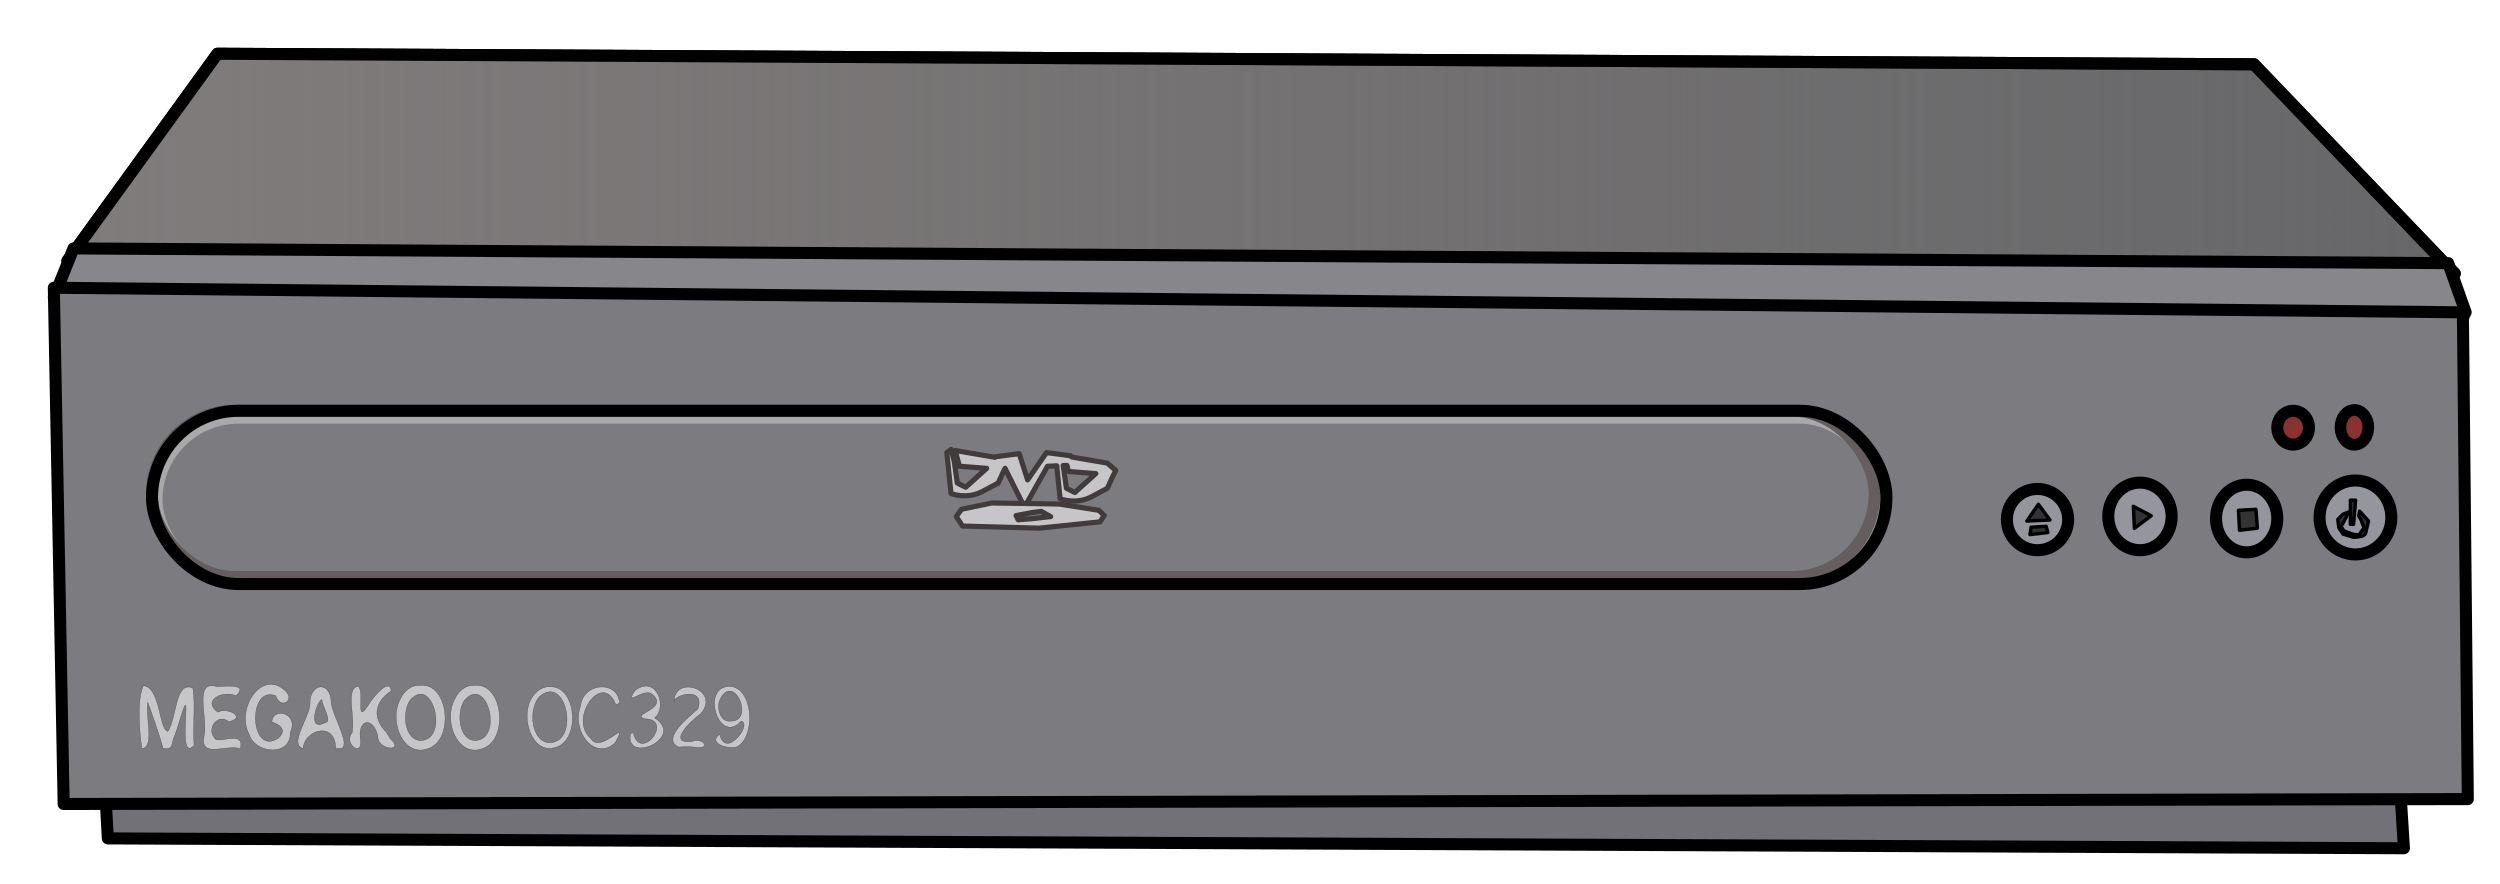
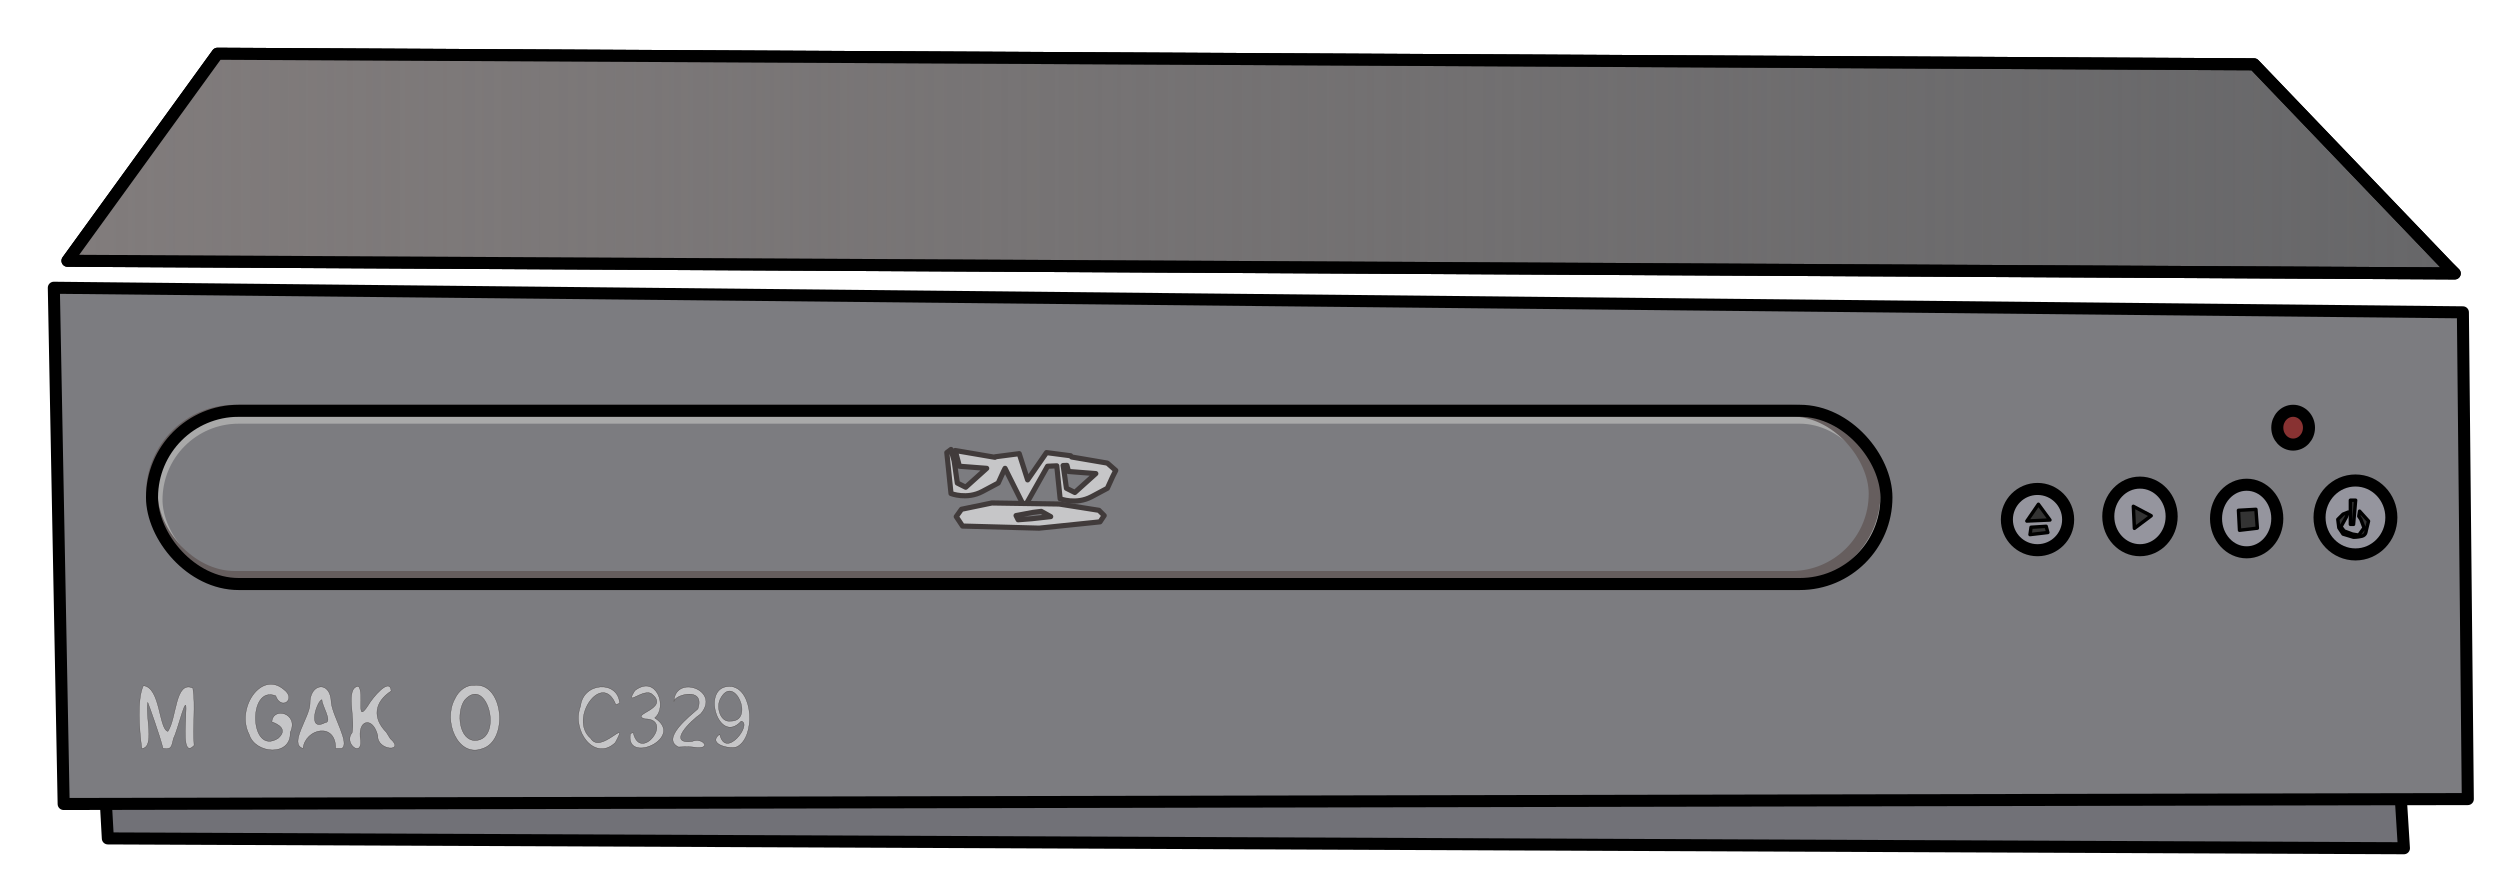
<svg xmlns="http://www.w3.org/2000/svg" width="410mm" height="145mm" version="1.1" viewBox="0 0 1452.8 513.78">
  <defs>
    <linearGradient id="a" x1="-1009.1" x2="378.12" y1="463.08" y2="463.08" gradientUnits="userSpaceOnUse">
      <stop stop-color="#817c7c" offset="0" />
      <stop stop-color="#817c7c" stop-opacity="0" offset="1" />
    </linearGradient>
  </defs>
  <g transform="translate(1020.6 -350.65)">
    <g transform="translate(27.779 -17.362)" stroke-linecap="round" stroke-linejoin="round">
      <path d="m-988.57 803.79 2.857 51.429 1334.3 5.714-2.857-45.714z" fill="#717177" fill-rule="evenodd" stroke="#000" stroke-width="7" />
      <path d="m374.44 523.23-112.95-117.86-1183.5-6.138-87.165 120.31 1387.3 7.366z" fill="#676769" fill-rule="evenodd" stroke="#000" stroke-width="7" />
      <path d="m374.44 523.23-112.95-117.86-1183.5-6.138-87.165 120.31 1387.3 7.366z" fill="url(#a)" fill-rule="evenodd" stroke="#000" stroke-width="7" />
-       <path d="m-1017.1 540.93 11.429-28.571 1380 8.571 10.126 28.521-4.411 8.622z" fill="#86868b" fill-rule="evenodd" stroke="#000" stroke-width="7" />
      <path d="m-1017.1 535.22 5.714 300 1397.1-2.857-2.857-282.86z" fill="#7c7c80" fill-rule="evenodd" stroke="#000" stroke-width="7" />
      <rect x="-957.34" y="610.82" width="1002.5" height="95.264" ry="47.632" fill="none" stroke="#a9a9a9" stroke-width="6.791" />
      <rect x="-960.12" y="606.63" width="1001.1" height="96.624" ry="48.312" fill="none" stroke="#665e5e" stroke-width="6.835" />
      <rect x="-960.04" y="606.72" width="1007.9" height="100.67" ry="50.335" fill="none" stroke="#000" stroke-width="7" />
      <circle cx="135.66" cy="669.94" r="17.801" fill="#95959e" stroke="#000" stroke-width="7" />
      <ellipse cx="195.2" cy="668.1" rx="18.415" ry="19.643" fill="#95959e" stroke="#000" stroke-width="7" />
      <ellipse cx="257.2" cy="669.33" rx="17.801" ry="19.643" fill="#95959e" stroke="#000" stroke-width="7" />
      <ellipse cx="320.42" cy="668.71" rx="20.87" ry="21.484" fill="#95959e" stroke="#000" stroke-width="7" />
-       <ellipse cx="319.81" cy="616.36" rx="8.103" ry="10.127" fill="#883232" stroke="#000" stroke-width="6.753" />
      <ellipse cx="284.21" cy="616.54" rx="9.208" ry="9.821" fill="#883232" stroke="#000" stroke-width="7" />
      <path d="m136.18 661.04-6.707 9.756 13.415-0.61z" fill="#333" fill-rule="evenodd" stroke="#000" stroke-width="2" />
      <path d="m131.91 674.4-0.61 4.268 10.366-1.22-0.987-3.601z" fill="#333" fill-rule="evenodd" stroke="#000" stroke-width="2" />
      <path d="m191.35 662.23 0.61 12.805 9.756-7.317z" fill="#333" fill-rule="evenodd" stroke="#000" stroke-width="2" />
      <path d="m252.44 664.56 0.61 11.585 10.366-1.22-0.842-10.947z" fill="#333" fill-rule="evenodd" stroke="#000" stroke-width="2" />
      <path d="m316.26 665.57-1.22 3.049-3.049 5.488 1.829 2.439 4.878 1.829 3.659 0.61 3.049-4.268-1.829-4.878-1.22-1.829 0.465-2.962 5.197 5.778-1.394 5.72s0 2.439-2.439 3.049c-2.439 0.61-4.878 0.61-4.878 0.61l-6.098-1.829-2.439-3.659-0.61-4.878 3.049-3.049z" fill="#333" fill-rule="evenodd" stroke="#000" stroke-width="2" />
      <path d="m317.48 658.69v14.024h1.829l1.22-14.024z" fill="#333" fill-rule="evenodd" stroke="#000" stroke-width="2" />
      <path d="m-495.73 629.19-2.438 1.83 2.438 23.779s9.147 3.659 18.293-1.219l9.146-4.879 3.049-6.707 0.914-1.828 11.281 22.561 13.414-23.781s2.695-0.13 5.354-0.252l1.965 19.154s9.147 3.659 18.293-1.219l9.145-4.879 3.049-6.707 1.83-3.658-4.879-4.268-20.734-3.541c-0.317-0.39-0.605-0.729-0.605-0.729l-14.025-1.828-10.975 15.854-4.879-15.244-14.023 1.828-0.059 0.289-23.113-3.947 2.439 9.146 15.854 1.221-12.195 10.975-4.877-2.439-1.83-12.805-1.83-6.707zm67.346 9.256 0.947 3.549 15.854 1.221-12.195 10.975-4.877-2.439-1.83-12.805-0.111-0.41c0.75-0.031 1.518-0.064 2.213-0.09z" fill="#c6c6c8" fill-rule="evenodd" stroke="#413b3b" stroke-width="3" />
      <path d="m-432.93 660.9-39.024-0.61-17.683 3.659-3.049 4.268 3.659 5.488 44.512 1.22 35.366-3.659 2.439-3.659-3.049-3.049z" fill="#c6c6c8" fill-rule="evenodd" stroke="#413b3b" stroke-width="3" />
      <path d="m-448.17 665.78-9.756 1.829 1.22 2.439 7.927-0.61 10.976-1.22-5.488-3.049z" fill="#7c7c80" fill-rule="evenodd" stroke="#413b3b" stroke-width="3" />
      <g transform="scale(.913 1.096)" fill="#c6c6c8" stroke="#413b3b" stroke-width=".2">
        <path d="m-1044.5 732.6c-2.278-7.4-8.693-22.222-9.737-24.412-1.68 7.478 4.657 23.857-3.749 24.503-1.691-9.715-3.041-26.416 0.964-33.378 10.959 0.886 9.78 23.16 15.609 24.233 5.721-6.967 4.503-27.115 15.871-22.982 1.841 9.673-0.286 20.371 0.817 30.459-7.953 6.9-5.089-11.859-5.261-17.257 1.073-13.207-5.194 9.536-7.835 13.414-1.407 4.919-1.422 6.095-6.68 5.42z" />
-         <path d="m-995.31 732.89c-7.536-2.908-25.529 5.46-23.198-6.362 3.106-9.231-7.263-30.704 8.398-26.747 4.874-0.043 20.715-1.812 11.982 5-6.859-3.145-22.352 1.809-11.543 8.593 5.503-2.944 19.035 2.684 7.062 5.101-7.523-5.047-15.095 4.58-8.189 9.413 4.728 1.179 18.313-4.575 15.488 5.002z" />
        <path d="m-963.56 724.15c0.564 13.036-22.419 11.313-26.068 1.139-8.686-13.728 7.538-34.163 21.914-23.996 8.454 5.201-1.702 11.402-5.07 3.441-18.018-6.032-16.841 32.173 1.513 22.501 6.549-4.789-0.021-7.479-3.959-8.692 0.625-8.395 17.55-4.592 11.67 5.608z" />
        <path d="m-934.63 732.6c0.154-14.118-19.32-10.608-20.782 0.021-9.218-2.293 4.161-16.494 4.449-23.566-0.382-11.189 13.138-12.772 13.499-0.848 0.8 7.26 12.141 21.701 6.75 24.393h-3.917zm-8.706-25.789c-2.956 0.029-10.071 17.417 2 12.086 5.053-0.083-2.272-9.319-2-12.086z" />
        <path d="m-899.91 727.36c9.977 7.326-8.393 6.541-7.919-1.475-3.001-10.532-13.374-8.734-10.922 2.469 0.956 9.296-11.027 1.556-5.401-4.131 2.177-7.532-4.572-23.765 3.949-24.621 4.213 3.641-2.159 20.915 6.267 10.105 2.597-3.851 13.954-15.356 14.622-7.521-10.749 5.813-12.1 14.225-3.038 21.867 0.814 1.103 1.628 2.205 2.442 3.308z" />
-         <path d="m-880.52 699.1c18.162-1.161 21.436 29.689 4.312 33.707-15.208 4.598-25-14.642-17.21-26.488 2.503-4.612 7.607-7.633 12.898-7.219zm0.124 29.296c18.208-0.629 7.399-35.196-6.931-21.267-5.36 6.555-3.392 21.274 6.931 21.267z" />
        <path d="m-845.87 699.1c18.162-1.161 21.436 29.689 4.312 33.707-15.208 4.598-25-14.642-17.21-26.488 2.503-4.612 7.607-7.633 12.898-7.219zm0.124 29.296c18.208-0.629 7.399-35.196-6.931-21.267-5.36 6.555-3.392 21.274 6.931 21.267z" />
-         <path d="m-798.22 699.88c17.282-0.634 19.626 29.122 3.064 32.309-14.882 3.769-22.978-17.59-13.644-27.6 2.596-3.031 6.559-4.919 10.58-4.709zm0.041 29.668c19.048-0.581 10.383-36.793-6.753-24.37-7.475 6.808-5.176 24.391 6.753 24.37z" />
        <path d="m-756.3 709.41c-8.579-18.263-30.428 7.553-16.043 17.809 6.492 8.983 25.232-12.292 15.68 2.31-12.781 10.278-28.145-5.941-22.086-19.425 1.715-12.777 23.976-13.748 24.829-1.427l-2.381 0.733z" />
        <path d="m-745.25 724.23c4.534 16.202 26.459-7.248 7.315-7.295-9.679-2.449 15.812-5.323 4.945-12.892-5.162-4.304-18.404 7.552-11.187-2.132 13.715-8.777 20.94 8.941 12.62 14.504 19.852 10.644-19.216 25.056-15.426 8.249l1.733-0.433z" />
        <path d="m-716.44 731.86c-11.249-4.512 7.247-16.416 12.381-20.244 4.896-12.088-15.4-7.388-15.25-3.823 0.551-14.719 30.262-6.155 16.934 6.54-5.81 3.291-21.931 16.094-5.476 14.581 6.547-2.476 12.731 4 2.764 3.195-3.792-0.583-7.551-0.389-11.353-0.25z" />
        <path d="m-690.19 725.01c3.594 13.742 21.198-5.742 13.641-6.847-14.594 13.467-26.49-20.006-6.043-18.391 14.022 1.811 15.077 26.938 3.517 31.904-3.543 1.654-19.654-1.128-11.116-6.665zm6.684-6.891c16.23 0.353 2.265-26.136-6.461-11.533-2.62 4.662 0.47 12.186 6.461 11.533z" />
      </g>
    </g>
  </g>
</svg>